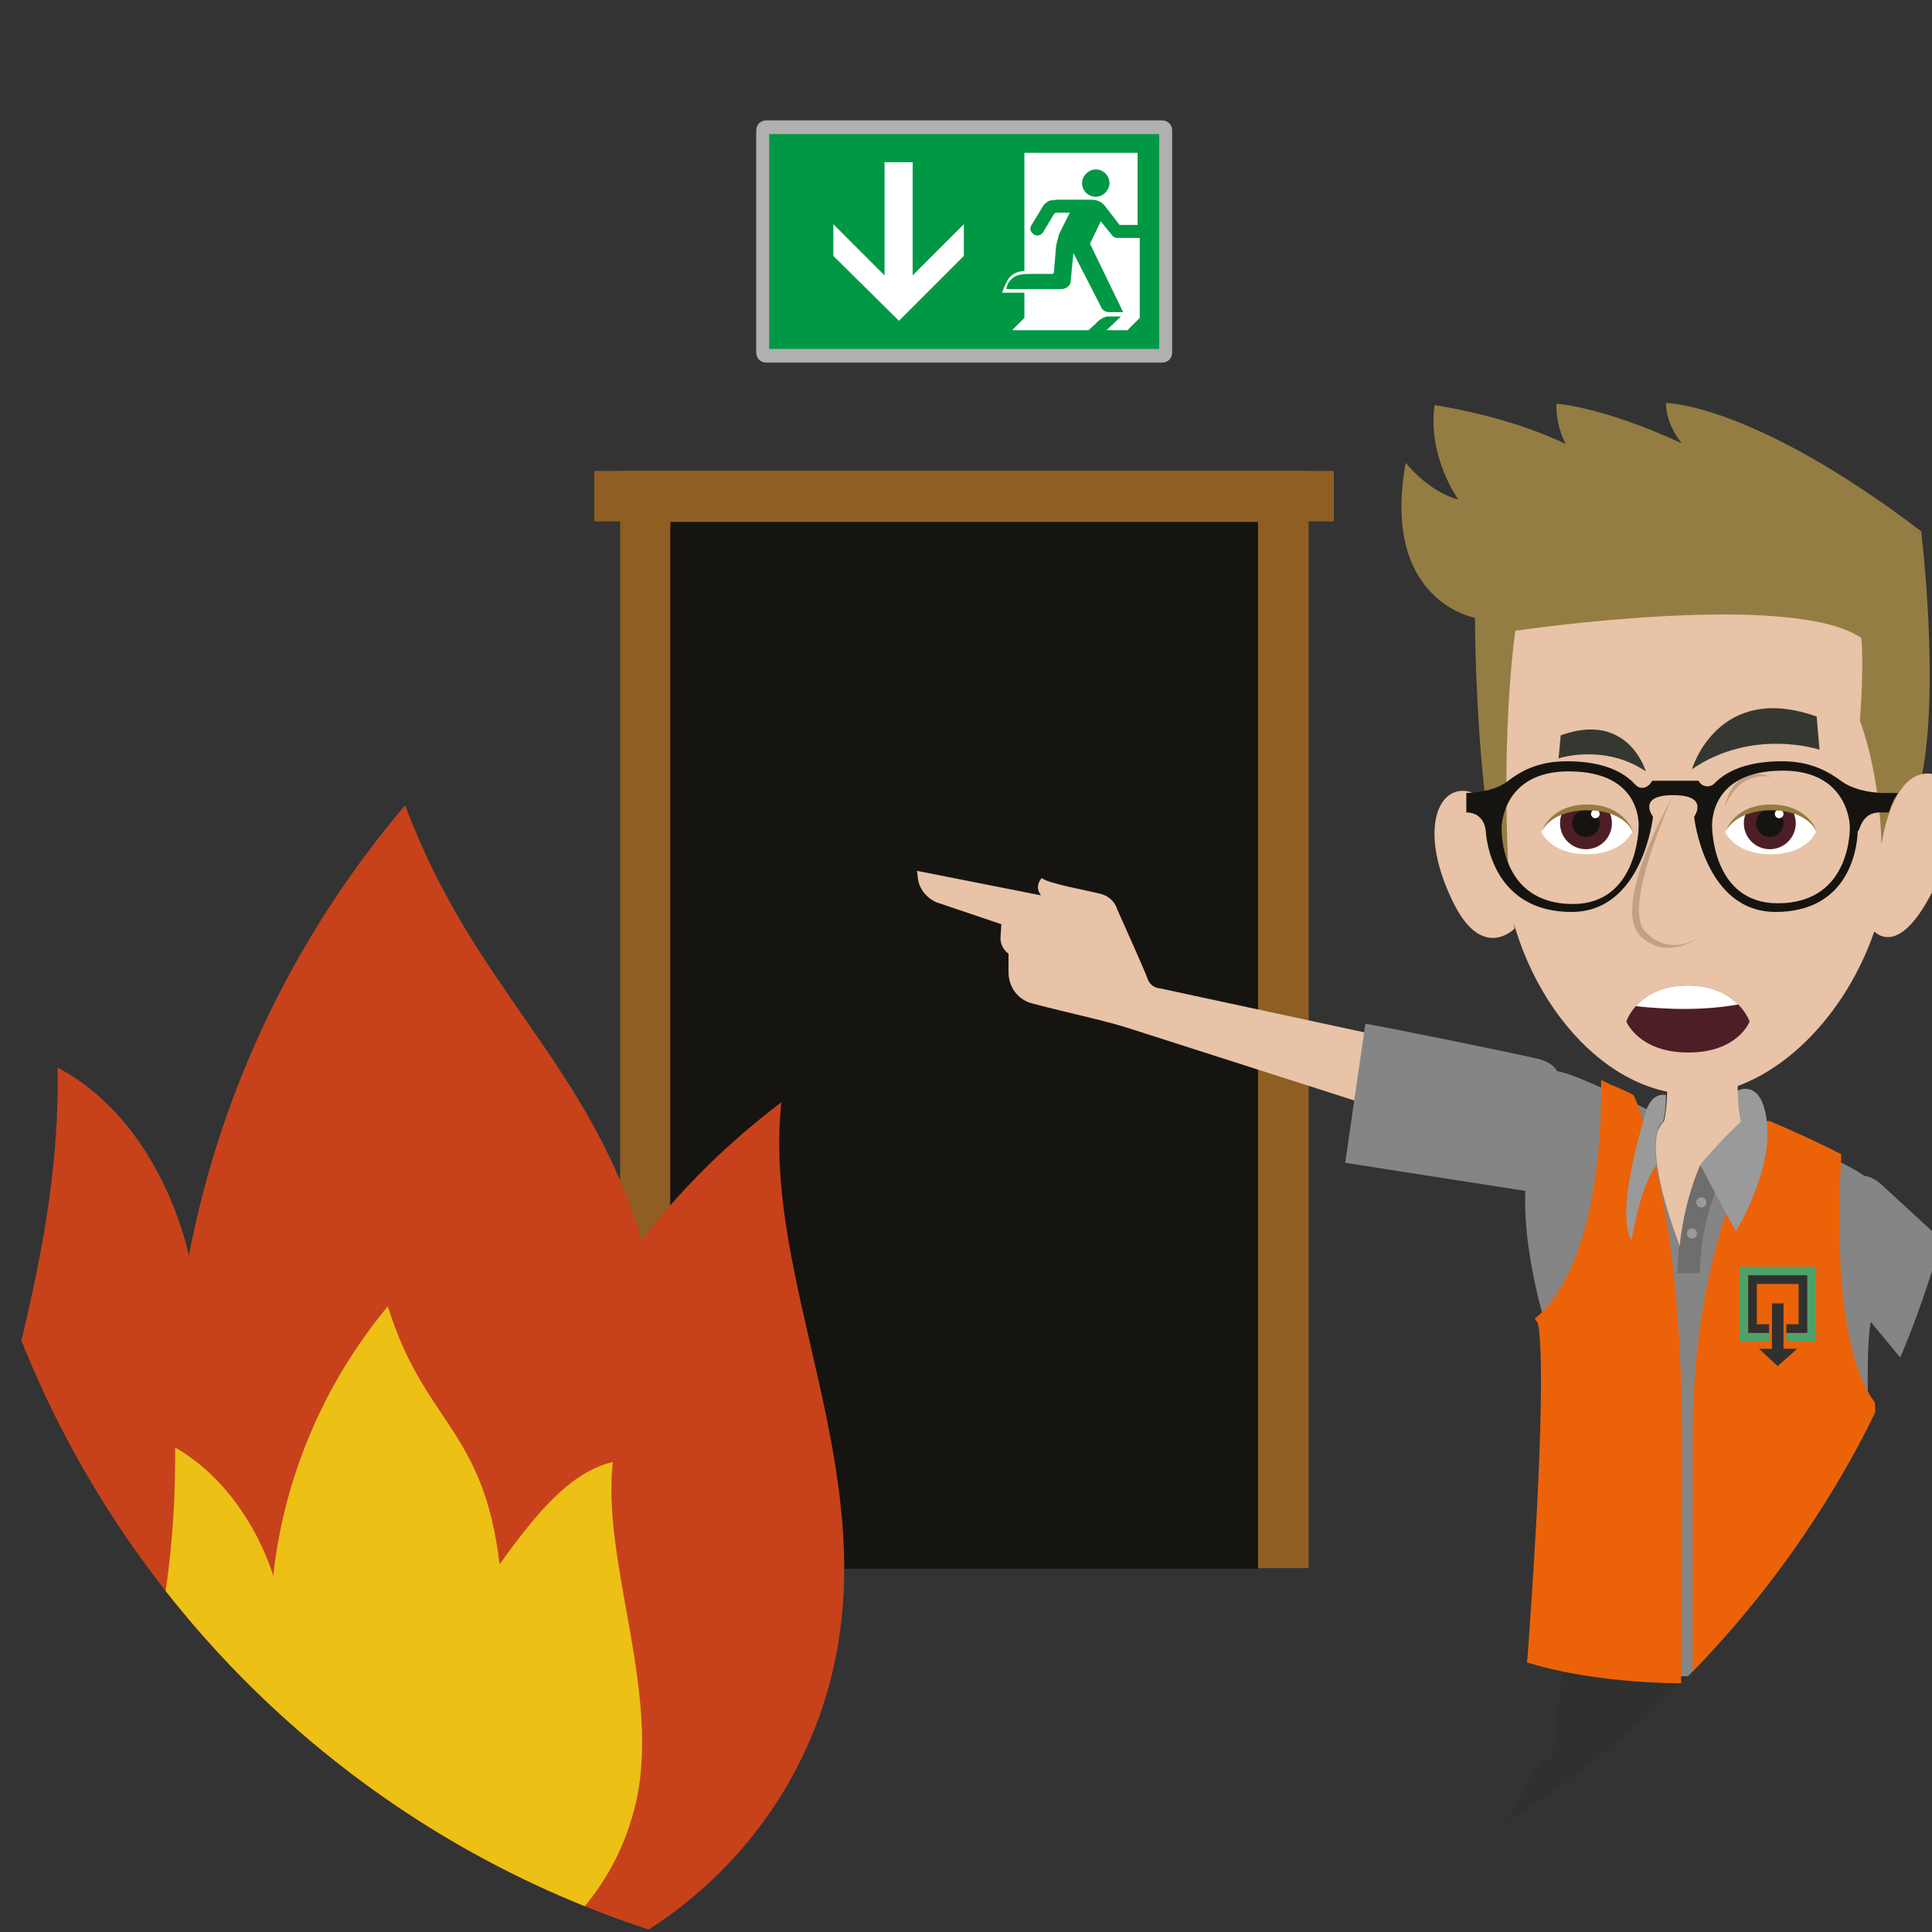
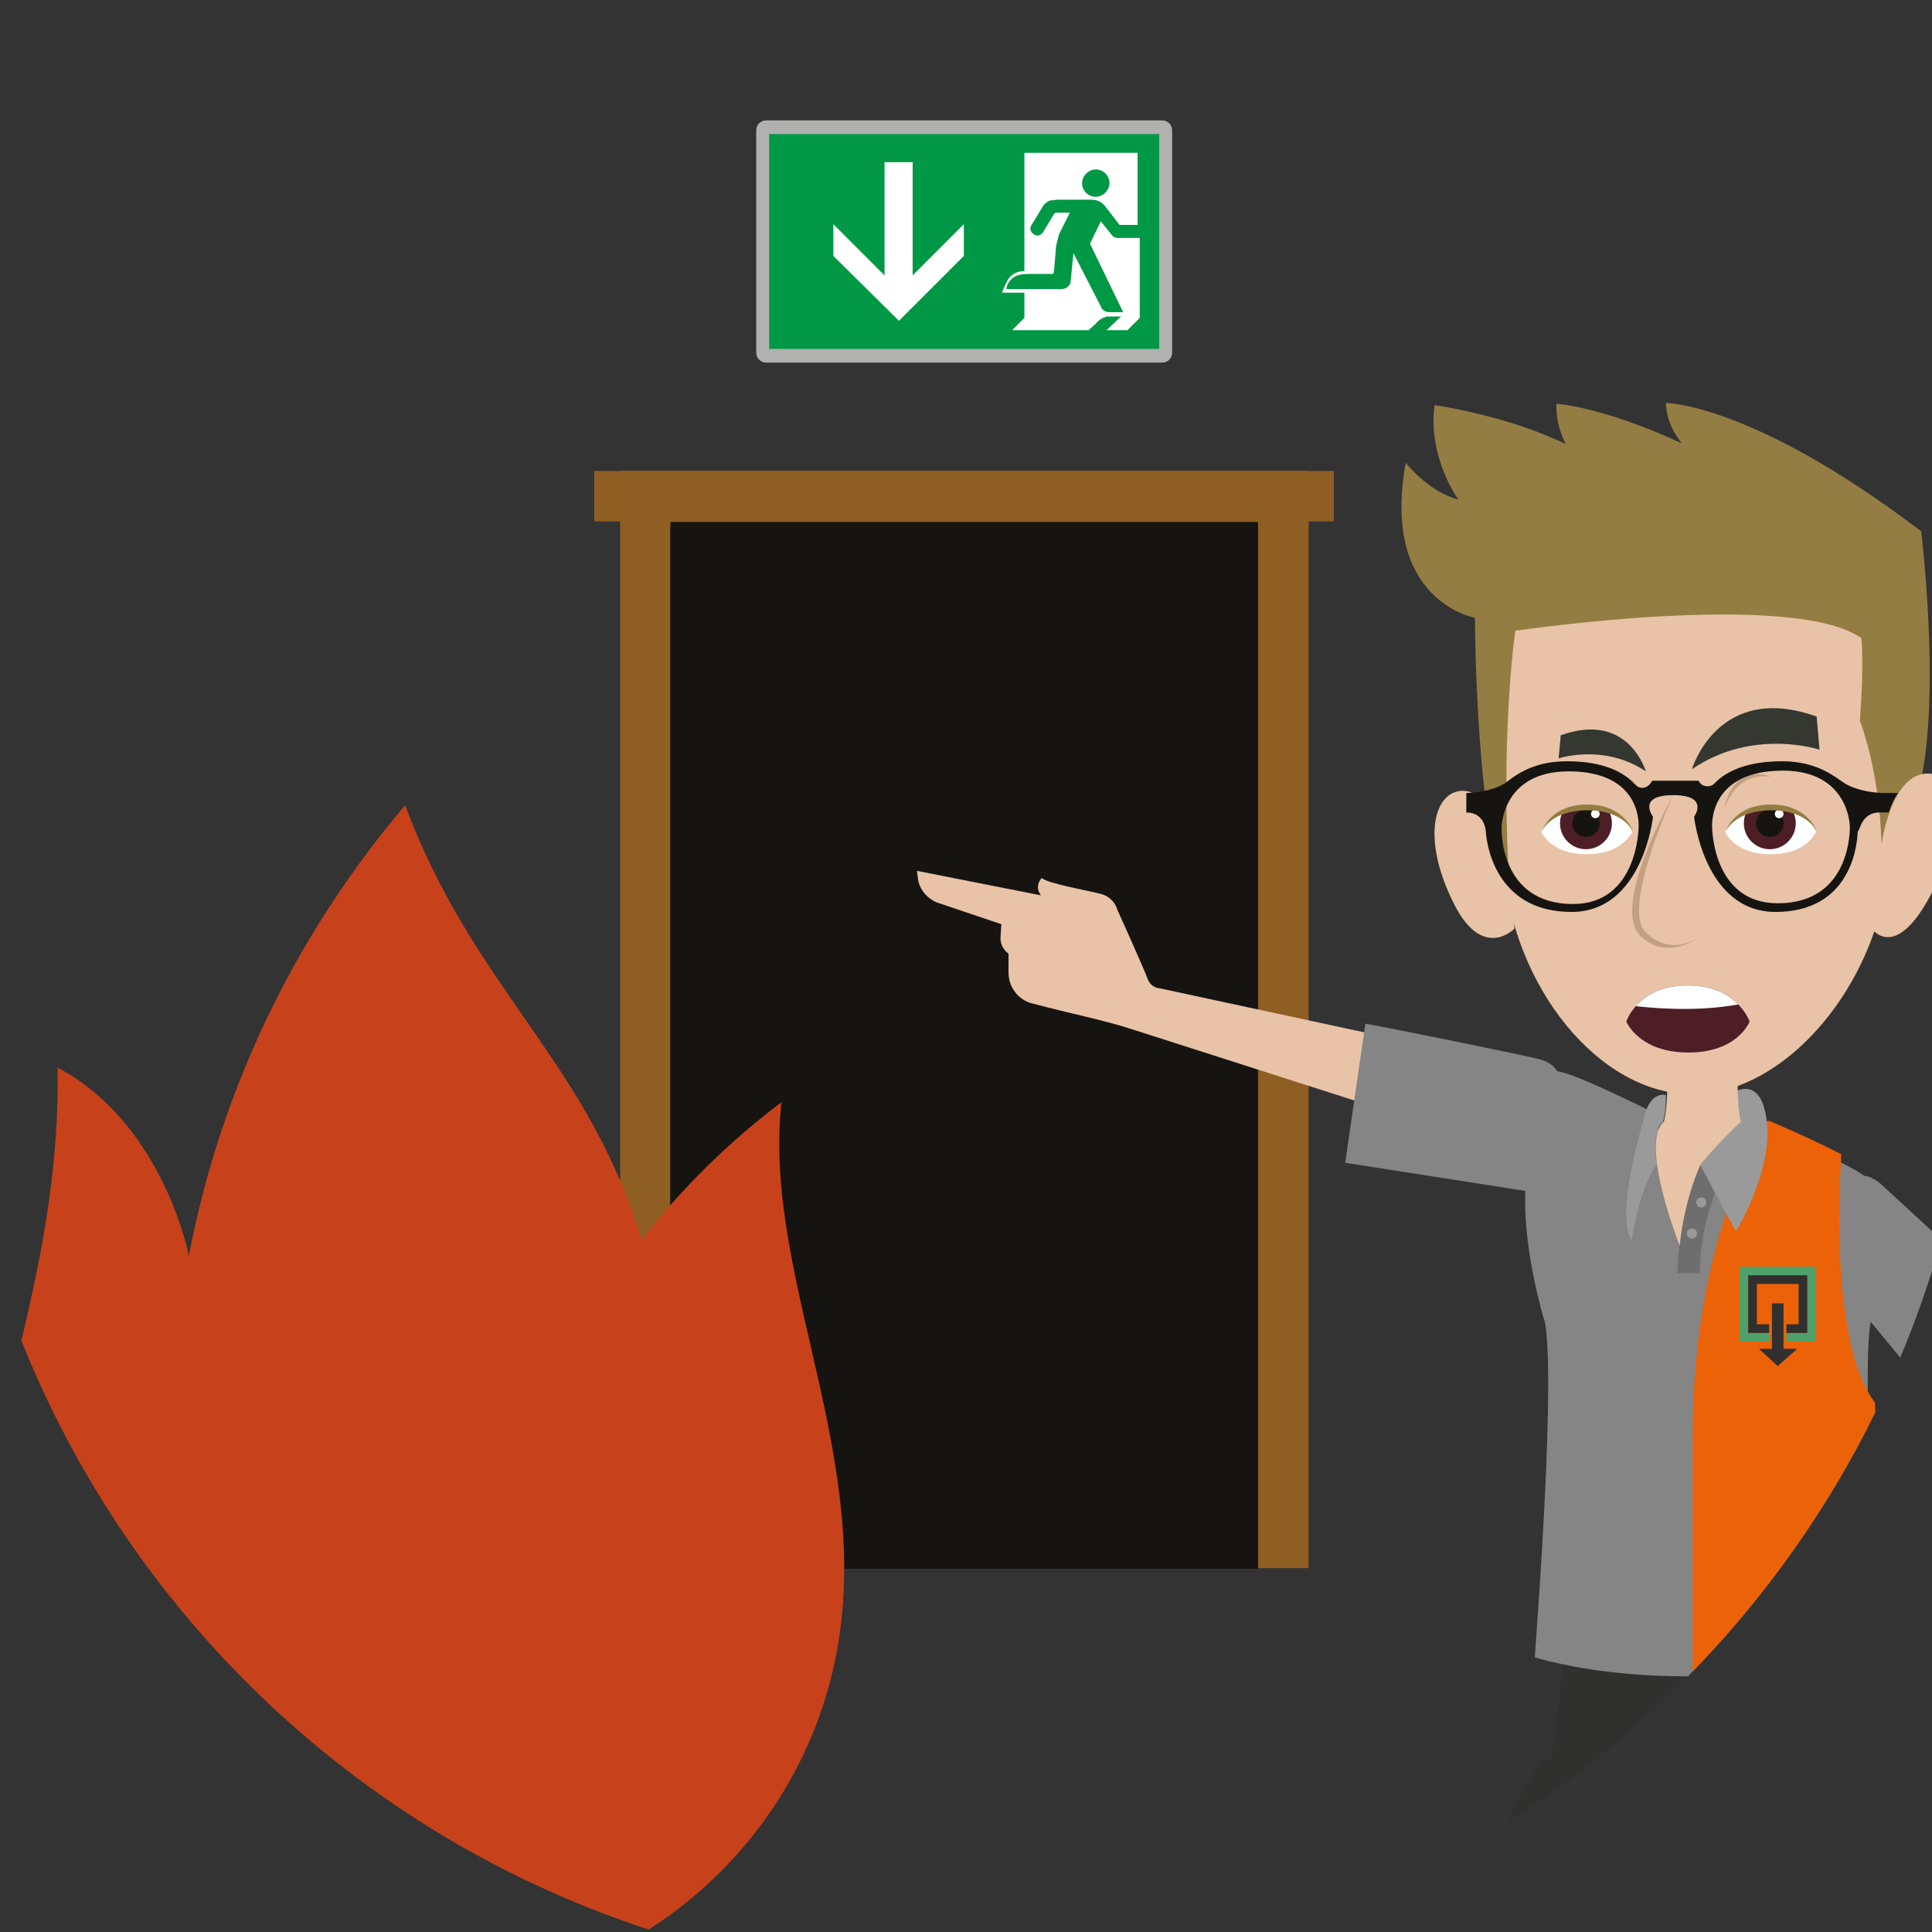
<svg xmlns="http://www.w3.org/2000/svg" xmlns:xlink="http://www.w3.org/1999/xlink" version="1.1" id="Laag_1" x="0px" y="0px" viewBox="32 32 268 268" style="enable-background:new 0 0 332 332;" xml:space="preserve">
  <rect x="32" y="32" width="268" height="268" fill="#333333" stroke="none" />
  <style type="text/css">
	.st0{fill:#009845;}
	.st1{fill:#FFFFFF;}
	.st2{fill:#B0B0AF;}
	.st3{fill-rule:evenodd;clip-rule:evenodd;fill:#FFFFFF;}
	.st4{fill:#8F5E23;}
	.st5{fill:#161411;}
	.st6{fill:none;}
	.st7{clip-path:url(#SVGID_2_);}
	.st8{fill:#C7421B;}
	.st9{fill:#EDC016;}
	.st10{fill:#4D1E26;}
	.st11{fill:#30302F;}
	.st12{fill:#E8C3A7;}
	.st13{fill:#858585;}
	.st14{fill:#EB6209;}
	.st15{fill:#6F6E6E;}
	.st16{fill:#9A9A9A;}
	.st17{fill:#947D43;}
	.st18{fill:#C4A083;}
	.st19{fill:#353831;}
	.st20{clip-path:url(#SVGID_4_);}
	.st21{clip-path:url(#SVGID_6_);fill:#FFFFFF;}
	.st22{clip-path:url(#SVGID_8_);}
	.st23{fill:#4FA16A;}
</style>
  <g>
    <g>
      <path class="st2" d="M193.2,49.4h-54.9c-0.4,0-0.7,0.3-0.7,0.7v30.8c0,0.4,0.3,0.7,0.7,0.7h54.9c0.4,0,0.7-0.3,0.7-0.7V50.1    C193.9,49.7,193.6,49.4,193.2,49.4z" />
      <path class="st2" d="M193.2,82.3h-54.9c-0.8,0-1.4-0.6-1.4-1.4V50.1c0-0.8,0.6-1.4,1.4-1.4h54.9c0.8,0,1.4,0.6,1.4,1.4v30.8    C194.6,81.7,194,82.3,193.2,82.3z M138.3,50.1v30.8h54.9V50.1H138.3z" />
    </g>
    <g>
      <rect x="138.7" y="50.6" class="st0" width="54.1" height="29.8" />
      <g>
        <path class="st3" d="M189.8,53.2l0,10l-2.5,0l-2-2.6c-0.5-0.6-1.1-0.9-1.9-0.9h-4.6c-0.4,0-0.7,0.1-1.1,0.1     c-0.3,0.1-0.6,0.3-0.9,0.6l-1.7,2.8c-0.3,0.4-0.2,1,0.3,1.3c0.4,0.3,1,0.2,1.3-0.3c0,0,0,0,0,0l1.5-2.5c0.1-0.1,0.2-0.2,0.3-0.2     h1.9l-1.5,3l-0.4,1.6l-0.3,3.6c0,0,0,0,0,0c0,0.1-0.1,0.3-0.2,0.3l-3,0c-0.5,0-1,0-1.5,0.1c-1,0.2-1.8,1-1.9,2l7.6,0     c0.6,0,1.1-0.3,1.3-0.9l0.4-4.1l3.9,7.6c0.2,0.4,0.6,0.6,1.1,0.6l1.9,0l-4.6-9.5l1.5-3.1l1.6,2c0.2,0.2,0.4,0.3,0.7,0.3l3.1,0     l0,11.1l-1.7,1.7h-2.9l2-1.9l-2,0c-0.6,0.2-1.1,0.5-1.5,1l-1,0.9h-10.6l1.7-1.7v-3.5l-3.1,0c0.2-0.6,0.5-1.2,0.8-1.8     c0.5-0.8,1.4-1.2,2.3-1.2V53.2H189.8z M185.9,57.4c0-1.1-0.9-1.9-1.9-1.9s-1.9,0.9-1.9,1.9c0,1.1,0.9,1.9,1.9,1.9     S185.9,58.4,185.9,57.4" />
      </g>
      <polygon class="st1" points="158.6,70.2 158.6,54.5 154.7,54.5 154.7,70.2 147.6,63.1 147.6,67.5 156.7,76.5 165.7,67.5     165.7,63.1   " />
    </g>
  </g>
  <g>
    <g>
      <g>
        <rect x="89.6" y="125.7" transform="matrix(-1.836970e-16 1 -1 -1.836970e-16 339.226 7.726)" class="st4" width="152.2" height="95.5" />
        <rect x="125" y="104.4" class="st5" width="81.5" height="145.2" />
      </g>
      <rect x="162.2" y="49.6" transform="matrix(-1.836970e-16 1 -1 -1.836970e-16 266.627 -64.872)" class="st4" width="7" height="102.6" />
    </g>
    <rect x="125" y="105.1" class="st5" width="81.5" height="144.5" />
  </g>
  <circle class="st6" cx="165.8" cy="165.8" r="140.8" />
  <g>
    <defs>
      <path id="SVGID_1_" d="M308.8,86.9h-26.5C257,49.5,214.3,25,165.7,25C88,25,25,88,25,165.8s63,140.8,140.8,140.8    c77.6,0,140.5-62.8,140.7-140.3h2.3V86.9z" />
    </defs>
    <clipPath id="SVGID_2_">
      <use xlink:href="#SVGID_1_" style="overflow:visible;" />
    </clipPath>
    <g class="st7">
      <path class="st8" d="M29.7,243.5c2.1-18.3,10.7-38,10.3-63.4c14.7,7.8,18.2,26.1,18.2,26.1c4.4-23.1,14.8-44.6,30-62.5    c9.6,25.7,25.3,35.4,32.8,60.3c5.6-7.2,12.1-13.6,19.4-19.1c-2.5,22.6,11.2,46.4,8.3,72c-3.6,32.3-33.2,55.6-66.1,51.9    S26.1,275.8,29.7,243.5L29.7,243.5z M29.7,243.5" />
-       <path class="st9" d="M52,271c1.2-10.6,4.4-19.4,4.3-38.2c10.3,5.9,13.6,17.8,13.6,17.8c1.5-13.8,7.1-26.8,15.9-37.4    c5,16.2,13.3,17,15.5,35.8c5.1-7.1,9.8-12.8,15.7-14.2c-1.4,13.1,5.5,29.1,3.8,43.9c-2.4,18.8-19.4,32.1-38.2,30    S50.2,289.9,52,271L52,271z M52,271" />
    </g>
    <g class="st7">
      <g>
        <path class="st10" d="M255.2,387.4l0,2.5c0,0.1,0,0.2-0.1,0.3c-1.1,2-2.9,3.6-2.9,3.6c-4.2,4-12.6,3.8-15.5,2.1     c-0.1-0.1-0.2-0.2-0.3-0.3l-0.9-3.1" />
        <path class="st10" d="M278.9,387.1l-0.1,2.5c0,0.1,0,0.2,0.1,0.3c1,2.1,2.8,3.7,2.8,3.7c4.1,4.2,12.4,4.2,15.4,2.6     c0.1-0.1,0.2-0.2,0.3-0.3l1-3.1" />
-         <path class="st4" d="M255.2,387.1c0.1,0.3,0,0.5-0.1,0.8c-1.1,2.1-3.1,3.7-3.1,3.7c-5.2,4.9-16.5,3.4-16.6,0.7s2.2-2.5,6.3-5.2     c4.1-2.7,4.5-9.4,8.1-9.1C252.6,378.2,254.4,384.1,255.2,387.1z" />
        <path class="st10" d="M249.6,384.7c0.1-0.2,0-0.5-0.2-0.6c-2-0.9-3.8-0.5-3.8-0.5c-0.3,0.1-0.4,0.3-0.4,0.6     c0.1,0.3,0.3,0.4,0.6,0.4c0,0,1.5-0.3,3.2,0.5c0.1,0,0.1,0,0.2,0C249.4,385,249.6,384.9,249.6,384.7z" />
        <path class="st10" d="M247.3,388.4c0.1-0.2,0-0.5-0.2-0.6c-2-1-3.7-0.7-3.8-0.7c-0.3,0-0.4,0.3-0.4,0.5c0,0.3,0.3,0.4,0.5,0.4     c0,0,1.5-0.3,3.2,0.6c0.1,0,0.1,0,0.2,0.1C247,388.7,247.2,388.6,247.3,388.4z" />
-         <path class="st10" d="M249,386.9c0.1-0.2,0-0.5-0.2-0.6c-2.2-1.2-4.3-0.9-4.4-0.9c-0.3,0-0.4,0.3-0.4,0.5c0,0.3,0.3,0.4,0.5,0.4     c0,0,1.8-0.2,3.8,0.8c0.1,0,0.1,0,0.2,0.1C248.7,387.2,248.9,387.1,249,386.9z" />
        <path class="st4" d="M278.9,386.8c-0.1,0.3-0.1,0.5,0.1,0.8c1,2.1,2.9,3.8,2.9,3.8c5.1,5.1,16.4,3.9,16.6,1.2     c0.2-2.7-2.1-2.6-6.1-5.4c-4-2.8-4.3-9.6-7.9-9.4C281.8,378,279.8,383.8,278.9,386.8z" />
        <path class="st10" d="M284.6,384.6c-0.1-0.2,0-0.5,0.2-0.6c2-0.9,3.8-0.4,3.8-0.4c0.3,0.1,0.4,0.3,0.3,0.6     c-0.1,0.2-0.3,0.4-0.6,0.3c0,0-1.5-0.4-3.2,0.4c-0.1,0-0.1,0-0.2,0C284.8,384.9,284.7,384.8,284.6,384.6z" />
        <path class="st10" d="M286.8,388.4c-0.1-0.2,0-0.5,0.2-0.6c2-1,3.7-0.6,3.8-0.6c0.3,0.1,0.4,0.3,0.4,0.6     c-0.1,0.3-0.3,0.4-0.6,0.4c0,0-1.5-0.3-3.2,0.5c-0.1,0-0.1,0-0.2,0C287.1,388.6,286.9,388.5,286.8,388.4z" />
        <path class="st10" d="M285.1,386.8c-0.1-0.2,0-0.5,0.2-0.6c2.3-1.1,4.3-0.8,4.4-0.8c0.3,0,0.4,0.3,0.4,0.5c0,0.3-0.3,0.4-0.5,0.4     c0,0-1.8-0.3-3.8,0.7c-0.1,0-0.1,0-0.2,0C285.4,387.1,285.2,387,285.1,386.8z" />
      </g>
      <g>
        <polygon class="st11" points="249.2,285.5 246,311.8 241.6,308.1 242.4,285.5    " />
        <path class="st11" d="M248.2,289c0,0-7.4-3.8-7.5-3.7c-0.1,0,5-9.1,5-9.1l2.3-0.2L248.2,289z" />
        <path class="st11" d="M294.8,366.5c0,0.4-0.1,0.8-0.3,1.2l-1,1.9c-0.2,0.3-0.3,0.7-0.3,1.1l-0.1,4.2c0,0.6-0.2,1.1-0.6,1.5     c-1.6,1.7-5.9,5.9-9,5.9c-3.8,0-2.6-1.7-6-3.4c-3.4-1.8-3.3-2.6-1.3-4.1c0,0-3-18.1-5.4-54.4s-2.5-41.8-2.5-41.8h-1     c0,0-0.2,5.5-3,41.8s-6,54.4-6,54.4c2,1.5,2.1,2.3-1.4,4.1c-3.4,1.8-2.3,3.4-6,3.4c-3,0-7.3-4.3-8.9-5.9c-0.4-0.4-0.6-1-0.6-1.5     v-4.2c0-0.4-0.1-0.7-0.3-1.1l-1-1.9c-0.2-0.4-0.3-0.8-0.3-1.2c0.5-8.6,1.4-22.4,3.1-43.8c3.8-46.1,6.2-61.3,6.2-61.3l37.6-0.5     c0,0,2.3,15.7,5.4,61.8C293.7,344.1,294.5,357.9,294.8,366.5z" />
        <polyline class="st5" points="241.6,308.1 245.4,311 248.5,291.2 246.4,313.1 241.6,308.1    " />
        <path class="st5" d="M245.7,284.6c0,0.6-0.5,1-1,1c-0.6,0-1-0.4-1-1c0.1,0.4,0.4,0.6,0.9,0.6c0.5,0,0.9-0.4,0.9-0.9     c0-0.3-0.2-0.6-0.4-0.7C245.4,283.7,245.7,284.1,245.7,284.6z" />
        <path class="st5" d="M240.6,285.3l8.7,5.4l0.1-7l-1.3,5.4C248.2,289,240.8,285.3,240.6,285.3" />
        <polygon class="st11" points="286.6,285.5 289.8,311.8 294.2,308.1 293.4,285.5    " />
        <path class="st11" d="M287.6,289c0,0,7.4-3.8,7.5-3.7c0.1,0-5-9.1-5-9.1l-2.3-0.2L287.6,289z" />
        <polyline class="st5" points="294.2,308.1 290.4,311 287.3,291.2 289.4,313.1 294.2,308.1    " />
        <path class="st5" d="M290.1,284.6c0,0.6,0.5,1,1,1c0.6,0,1-0.4,1-1c-0.1,0.4-0.4,0.6-0.9,0.6c-0.5,0-0.9-0.4-0.9-0.9     c0-0.3,0.2-0.6,0.4-0.7C290.4,283.7,290.1,284.1,290.1,284.6z" />
        <path class="st5" d="M295.1,285.3l-8.7,5.4l-0.1-7l1.3,5.4C287.6,289,295,285.3,295.1,285.3" />
        <path class="st12" d="M301.5,222.5l7,7.4l-17.9,15l-3.9,17.5c1.2,10.8,5.7,12.7,5.7,12.7l4-1.4l6.2-7.3c-2.2-1.8-4.3-0.1-4.3-0.1     l-1.6,1.4l-2-1.5l-0.1-1.4c4.5-5.8-0.9-11.4-1.7-12.2c-0.8-0.8-0.2-1.2-0.2-1.2l23.9-16c3.1-2.1,3.7-6.5,1.1-9.3l-10.3-11.3" />
        <g>
          <path class="st12" d="M171.9,166.9c0,2,1.3,3.8,3.3,4.3c5.3,1.4,10.3,2.4,13.9,3.6l30.6,9.8c3.6,1.2,7.4-1.1,8-4.8l0.5-3.1      l-35.3-7.6c0,0-1.2,0-1.7-1.3c-0.5-1.4-4.2-9.6-4.2-9.6s-0.4-1.7-2.3-2.2c-1.9-0.5-7.2-1.4-8.2-2.2c0,0-1.1,1.1-0.1,2.4      l-17.2-3.4l0.1,0.8c0.1,1.6,1.2,3,2.7,3.6l8.9,3l-0.1,1.7c-0.1,0.9,0.3,1.8,1.1,2.4l0,0L171.9,166.9z" />
        </g>
        <g>
          <path class="st13" d="M262.5,186.9c0,0-12-6.1-14.5-6.3c0,0-0.5-1.3-3-1.8c-3-0.7-20.1-4.2-23.6-4.8l-2.8,19.3l25,3.9      c-0.4,8.1,2.6,17.9,2.6,17.9s1.9,3.3-1.3,46.8c0,0,20.1,6.6,48-1.1c-3.1-42.5-1.3-45.7-1.3-45.7l-0.9-19.9      c-1.8-1.6-13.4-6.6-13.4-6.6h-16.8" />
        </g>
        <g>
          <path class="st14" d="M293.9,260.7c-1-14.3-1.6-25.7-1.8-33.8l0-0.3l-0.2-0.3c-5.6-7.7-4.9-27.6-4.5-33.5l0-0.7l-0.6-0.3      c-3.9-2-9.1-4.2-9.1-4.2l-0.2-0.1h-0.4c-4.4,7.6-10.3,21.9-10.3,43.8c0,11.7,0,23.5,0,34.1c8.7-0.1,17.6-1.3,26.3-3.8l0.8-0.2      L293.9,260.7z" />
-           <path class="st14" d="M265.3,231.4c0-31.5-5.6-45.1-6.7-47.5c-1-0.5-2-1-3.1-1.4l-1.4-0.7l0,1.6c0,3.8-0.2,23.1-8.6,31l-0.6,0.5      l0.4,0.6c0.2,0.5,1.5,6.4-1.4,46.3l-0.1,0.8l0.7,0.2c0.3,0.1,8.1,2.6,20.7,2.7C265.3,254.9,265.3,243.1,265.3,231.4z" />
        </g>
        <path class="st13" d="M290.3,195.1c0,0,1.3-0.2,3.1,1.6l17.5,16.1l-11.6,12l-8.1-9.8" />
        <path class="st15" d="M267.8,208.6h-3.1c0,0-0.1-7.7,3.1-15.1l2.3,3.5C267.7,202.7,267.8,208.6,267.8,208.6z" />
        <path class="st16" d="M273,183.3c0,0,2.6-1.4,3.7,2.3c2.2,7.4-3.9,17.2-3.9,17.2c-1.2-2.1-5-9.3-5-9.3L273,183.3z" />
        <g>
          <path class="st12" d="M273.5,187.6c0,0-2.3,2-5.6,5.9c-1.8,4.1-2.6,8.3-2.9,11.3c-5.8-15.5-2.2-17.2-2.2-17.2      c0.5-1.8,0.5-5.4,0.5-5.4h9.8C273,182.2,273,185.8,273.5,187.6z" />
        </g>
        <path class="st17" d="M296.2,156.4h-52.7c-4.7-3.3-5.3-12.3-5.3-12.3c-1.6-12.8-1.6-26.4-1.6-26.4s-13.1-2.3-9.6-21.5     c0,0,3.1,4,7.3,5.1c0,0-4.3-5.9-3.3-13.1c0,0,10,1.4,18.2,5.4c0,0-1.4-2.4-1.3-5.6c0,0,6.4,0.4,17.4,5.5c0,0-2.2-2.5-2.2-5.6     c0,0,12,0,35.4,17.8c0,0,2.6,21.2,0.1,33.9" />
        <path class="st12" d="M299.4,156.9c-4,7.1-6.8,4.9-7.4,4.3c-4.4,12.8-14.9,22.6-25.2,22.6c-13,0-25-14.9-26.3-32h0.7     c-0.9-19.7,1-32.3,1-32.3s38.3-5.7,48,1c0,0,0.4,3.4-0.2,11.5c0,0,2.7,6.7,3,17.1c0,0,1.3-9.8,6.4-9.8     C303.7,139.3,305,147,299.4,156.9z" />
        <path class="st12" d="M242.1,160.8c0,0-4.3,4.5-8.3-3.2c-4.8-9.4-2.8-15.9,1.1-15.9c4.6,0,5.8,8.7,5.8,8.7L242.1,160.8z" />
        <path class="st18" d="M277.8,139.8c-5.7-2.2-6.6,4.5-6.6,4.3C273.4,138.5,277.8,139.8,277.8,139.8z" />
        <path class="st16" d="M268.7,198.8c0,0.4-0.3,0.7-0.7,0.7c-0.4,0-0.7-0.3-0.7-0.7s0.3-0.7,0.7-0.7     C268.4,198.1,268.7,198.4,268.7,198.8z" />
        <path class="st16" d="M267.4,203.1c0,0.4-0.3,0.7-0.7,0.7c-0.4,0-0.7-0.3-0.7-0.7c0-0.4,0.3-0.7,0.7-0.7     C267.1,202.4,267.4,202.7,267.4,203.1z" />
        <path class="st18" d="M267.7,162c0,0-4.4,3.4-8.1-0.1c-4.3-4.1,4.4-19.4,4.4-19.4s-7,15.4-3.8,18.7     C263.7,164.9,267.7,162,267.7,162z" />
        <path class="st19" d="M284.4,136l-0.4-4.6c-13.7-4.9-17.3,7.3-17.3,7.3C275.2,132.9,284.4,136,284.4,136z" />
        <path class="st19" d="M248.2,137.2l0.3-3.2c9.4-3.4,11.8,5,11.8,5C254.5,135.1,248.2,137.2,248.2,137.2z" />
        <path class="st5" d="M292.6,144.7h1.4c0.3-0.9,0.7-1.9,1.3-2.7H293c-1.8-0.1-4-0.5-5.5-1.6c-1.8-1.3-4.2-2.8-8.3-2.8     c-4.9,0-7.8,1.4-9.4,3.1c-0.5,0.5-1.4,0.5-1.9,0c-0.1-0.1-0.2-0.3-0.3-0.4h-6.4c-0.2,0.3-0.4,0.6-0.6,0.7     c-0.5,0.4-1.2,0.4-1.7-0.1c-1.6-1.8-4.5-3.3-9.5-3.3c-4.1,0-6.5,1.4-8.3,2.8c-1.6,1.2-3.8,1.5-5.7,1.6v2.7c2.6,0,2.7,2.6,2.7,2.6     c0.2,2.9,2,11.2,11.9,11.2c9.9,0,11.3-13.2,11.3-13.2s-2.3-3,2.8-3c5.1,0,2.9,3,2.9,3s1.4,13.2,11.3,13.2     c9.9,0,11.3-8.3,11.4-11.2C290,147.4,290.1,144.8,292.6,144.7L292.6,144.7z M259.3,146.8c0,0-0.1,10.6-9.1,10.6     c-10.4,0-9.9-10.7-9.9-10.7s0.1-7.7,9.3-7.7C260,139,259.3,146.8,259.3,146.8z M278.6,157.3c-9.1,0-9.1-10.6-9.1-10.6     s-0.6-7.8,9.8-7.8c9.2,0,9.3,7.7,9.3,7.7S289,157.3,278.6,157.3z" />
        <g>
          <path class="st1" d="M252.1,143.7c-5.1,0-6.3,3.7-6.3,3.7s1.3,3.1,6.3,3.1s6.3-3.1,6.3-3.1S257.2,143.7,252.1,143.7z" />
          <g>
            <g>
              <defs>
                <path id="SVGID_3_" d="M252.1,143.7c-5.1,0-6.3,3.7-6.3,3.7s1.3,3.1,6.3,3.1s6.3-3.1,6.3-3.1S257.2,143.7,252.1,143.7z" />
              </defs>
              <clipPath id="SVGID_4_">
                <use xlink:href="#SVGID_3_" style="overflow:visible;" />
              </clipPath>
              <g class="st20">
                <circle class="st10" cx="252" cy="146.2" r="3.6" />
                <circle class="st5" cx="252" cy="146.2" r="1.9" />
                <circle class="st1" cx="253.3" cy="144.9" r="0.6" />
              </g>
            </g>
          </g>
          <path class="st17" d="M245.9,147.3c0-0.1,1.2-3.7,6.3-3.7c5,0,6.3,3.6,6.3,3.7c0,0-1.3-2.9-6.3-2.9      C247.1,144.4,245.9,147.3,245.9,147.3z" />
        </g>
        <path class="st1" d="M277.6,143.7c-5.1,0-6.3,3.7-6.3,3.7s1.3,3.1,6.3,3.1c5.1,0,6.3-3.1,6.3-3.1S282.7,143.7,277.6,143.7z" />
        <path class="st10" d="M266.1,168.7c-6.9,0-8.5,5-8.5,5s1.7,4.3,8.6,4.3c6.9,0,8.5-4.3,8.5-4.3S273,168.7,266.1,168.7z" />
        <g>
          <defs>
            <path id="SVGID_5_" d="M266.1,168.7c-6.9,0-8.5,5-8.5,5s1.7,4.3,8.6,4.3c6.9,0,8.5-4.3,8.5-4.3S273,168.7,266.1,168.7z" />
          </defs>
          <clipPath id="SVGID_6_">
            <use xlink:href="#SVGID_5_" style="overflow:visible;" />
          </clipPath>
          <path class="st21" d="M253,170.7c-1-2-1.1-3.6-1.1-3.6c0.2-0.2,15.5,3.7,28.6,0c0,0-0.1,0.9-0.6,2.1      C270.2,173.9,256.5,171.3,253,170.7z" />
        </g>
        <g>
          <g>
            <defs>
              <path id="SVGID_7_" d="M277.6,143.7c-5.1,0-6.3,3.7-6.3,3.7s1.3,3.1,6.3,3.1c5.1,0,6.3-3.1,6.3-3.1S282.7,143.7,277.6,143.7z" />
            </defs>
            <clipPath id="SVGID_8_">
              <use xlink:href="#SVGID_7_" style="overflow:visible;" />
            </clipPath>
            <g class="st22">
              <circle class="st10" cx="277.5" cy="146.2" r="3.6" />
              <circle class="st5" cx="277.5" cy="146.2" r="1.9" />
              <circle class="st1" cx="278.8" cy="144.9" r="0.6" />
            </g>
          </g>
        </g>
        <path class="st17" d="M271.4,147.3c0-0.1,1.2-3.7,6.3-3.7c5,0,6.3,3.6,6.3,3.7c0,0-1.3-2.9-6.3-2.9S271.4,147.3,271.4,147.3z" />
        <path class="st16" d="M258.3,204.1c0,0,1.2-7.6,3.5-10.5c-0.7-5.2,0.9-6,0.9-6c0.3-1,0.4-2.6,0.4-3.7h0c0,0-2-0.6-2.9,2.6     C259.3,190,256.2,200.1,258.3,204.1z" />
        <g>
          <polygon class="st23" points="277.4,216.9 274.5,216.9 274.5,208.9 282.7,208.9 282.7,216.9 279.8,216.9 279.8,216.9       279.8,218.1 283.9,218.1 283.9,207.7 273.3,207.7 273.3,218.1 277.4,218.1 277.4,216.9     " />
          <polygon class="st11" points="279.8,216.9 279.8,215.7 281.5,215.7 281.5,210.1 275.7,210.1 275.7,215.7 277.4,215.7       277.4,216.9 274.5,216.9 274.5,208.9 282.7,208.9 282.7,216.9     " />
          <polygon class="st11" points="276,219.1 277.8,219.1 277.8,212.8 279.4,212.8 279.4,219.1 281.3,219.1 278.6,221.5     " />
        </g>
      </g>
    </g>
  </g>
</svg>